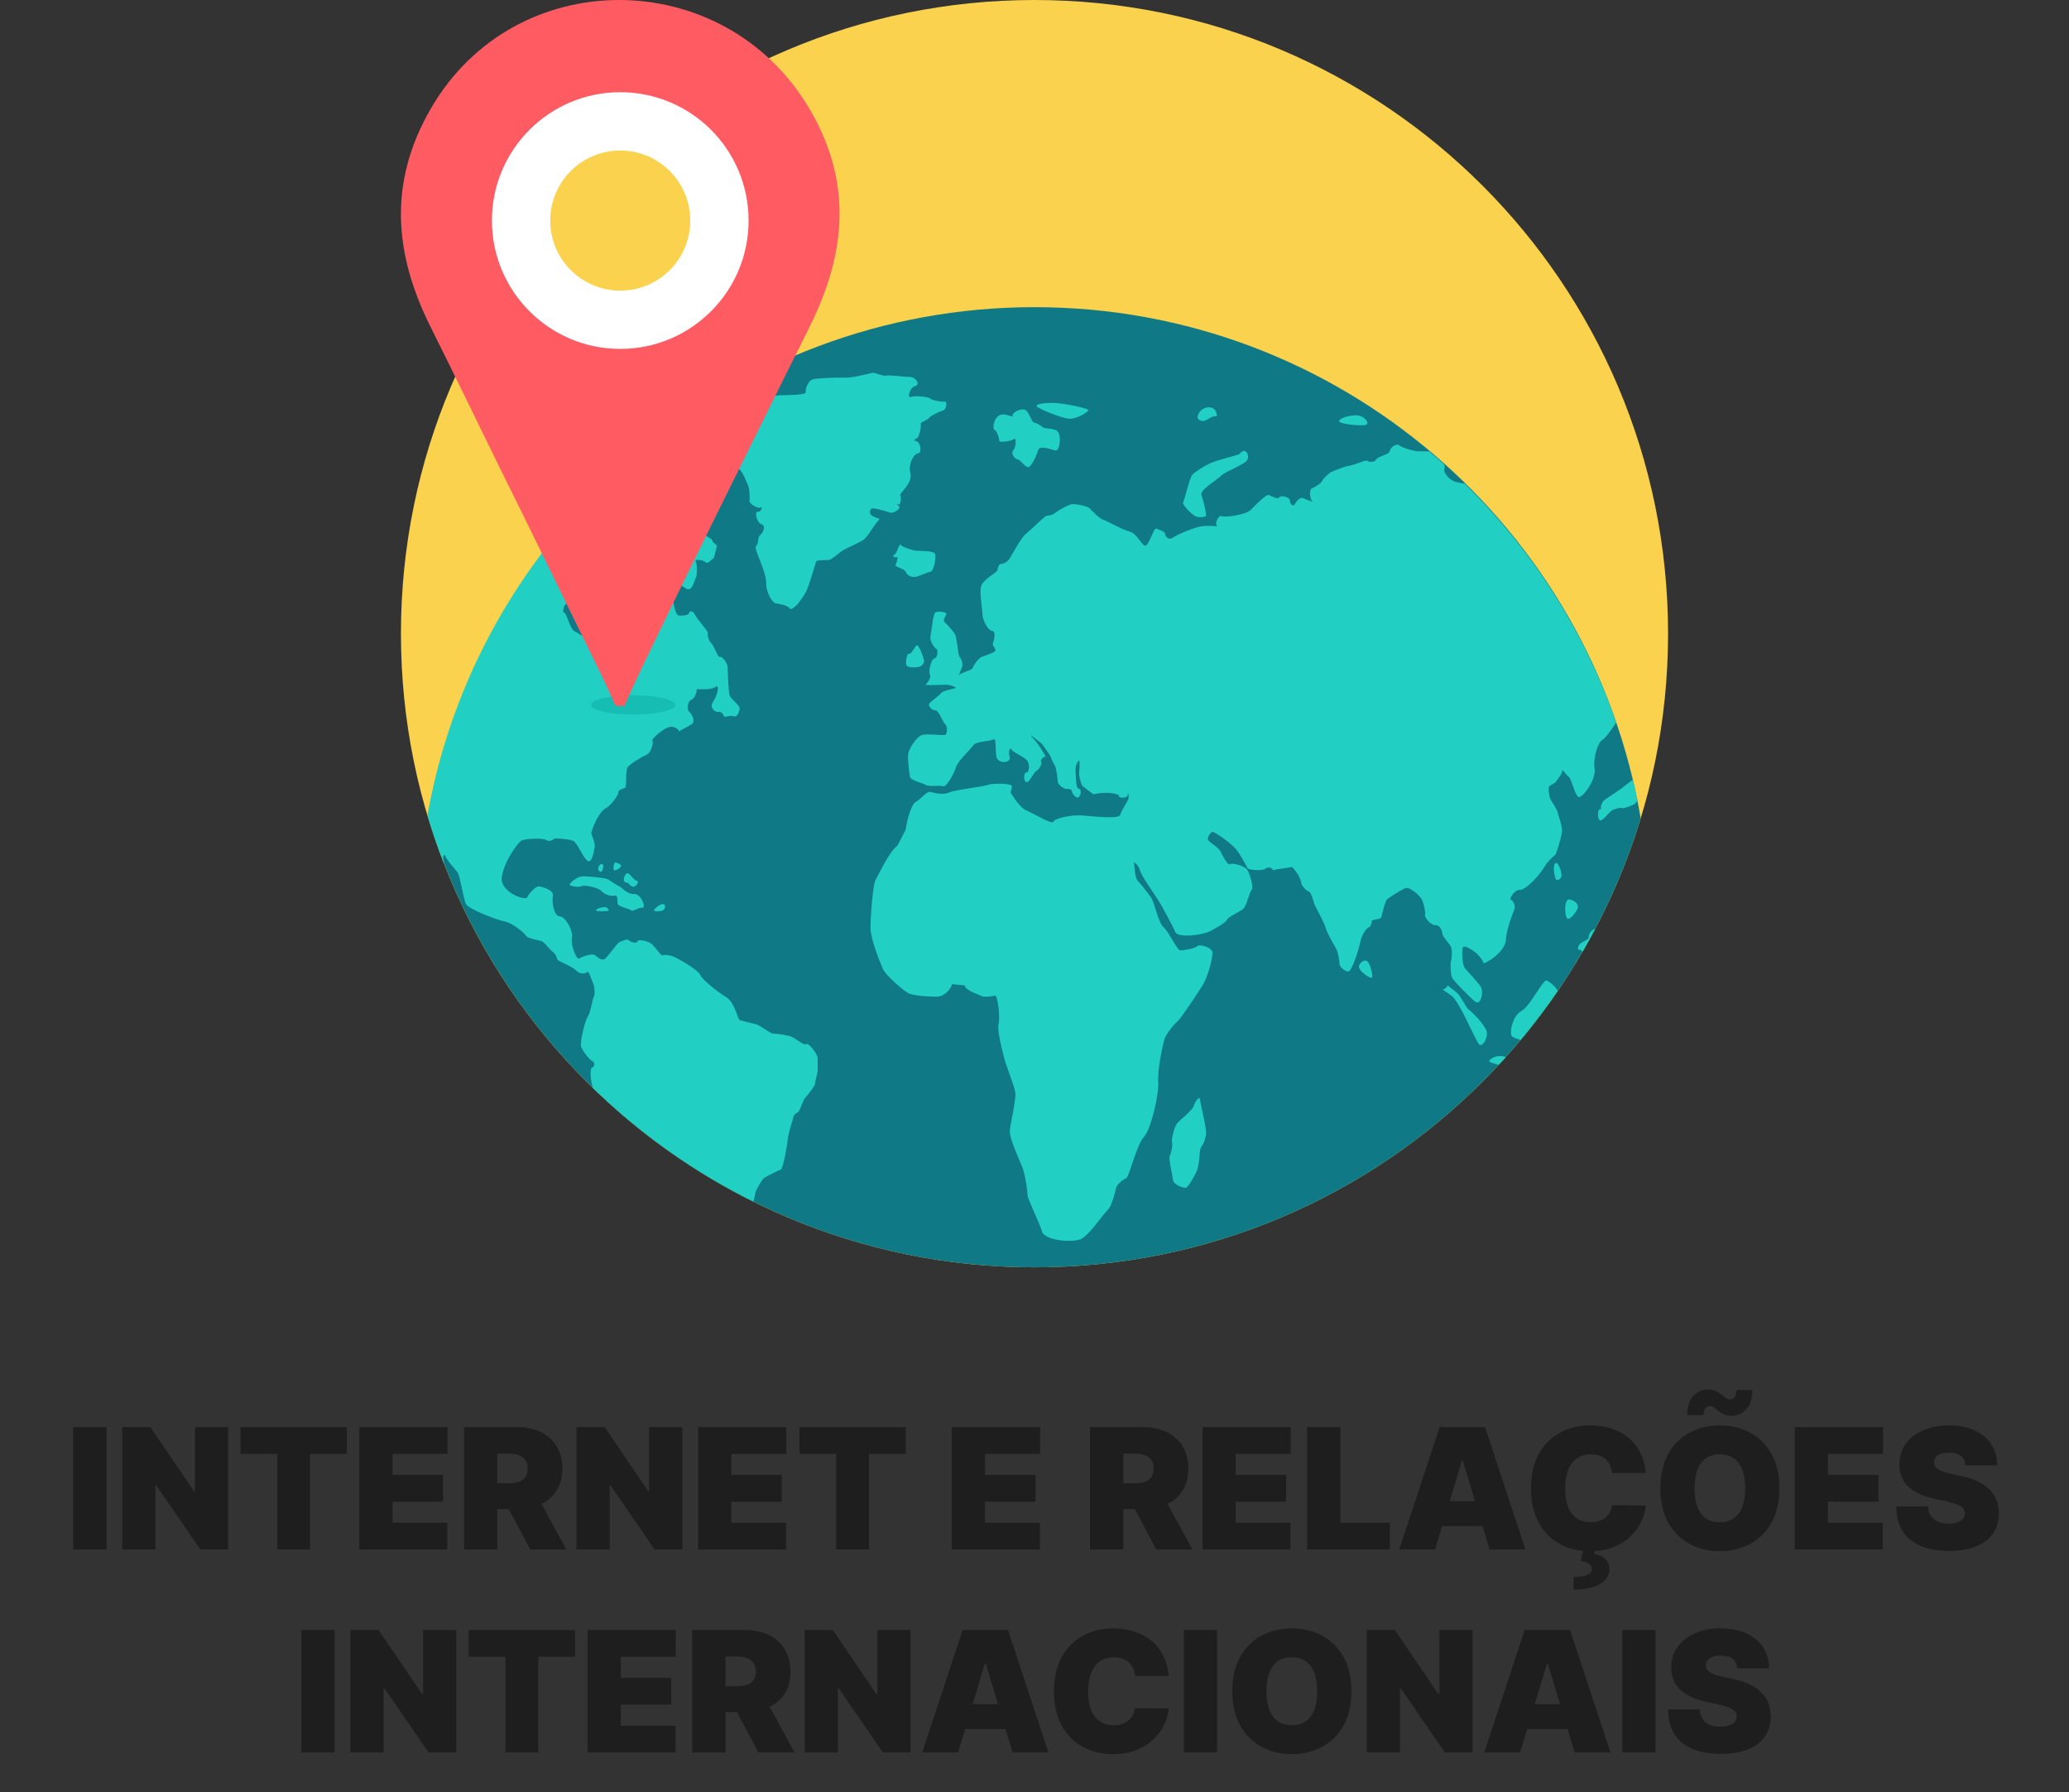
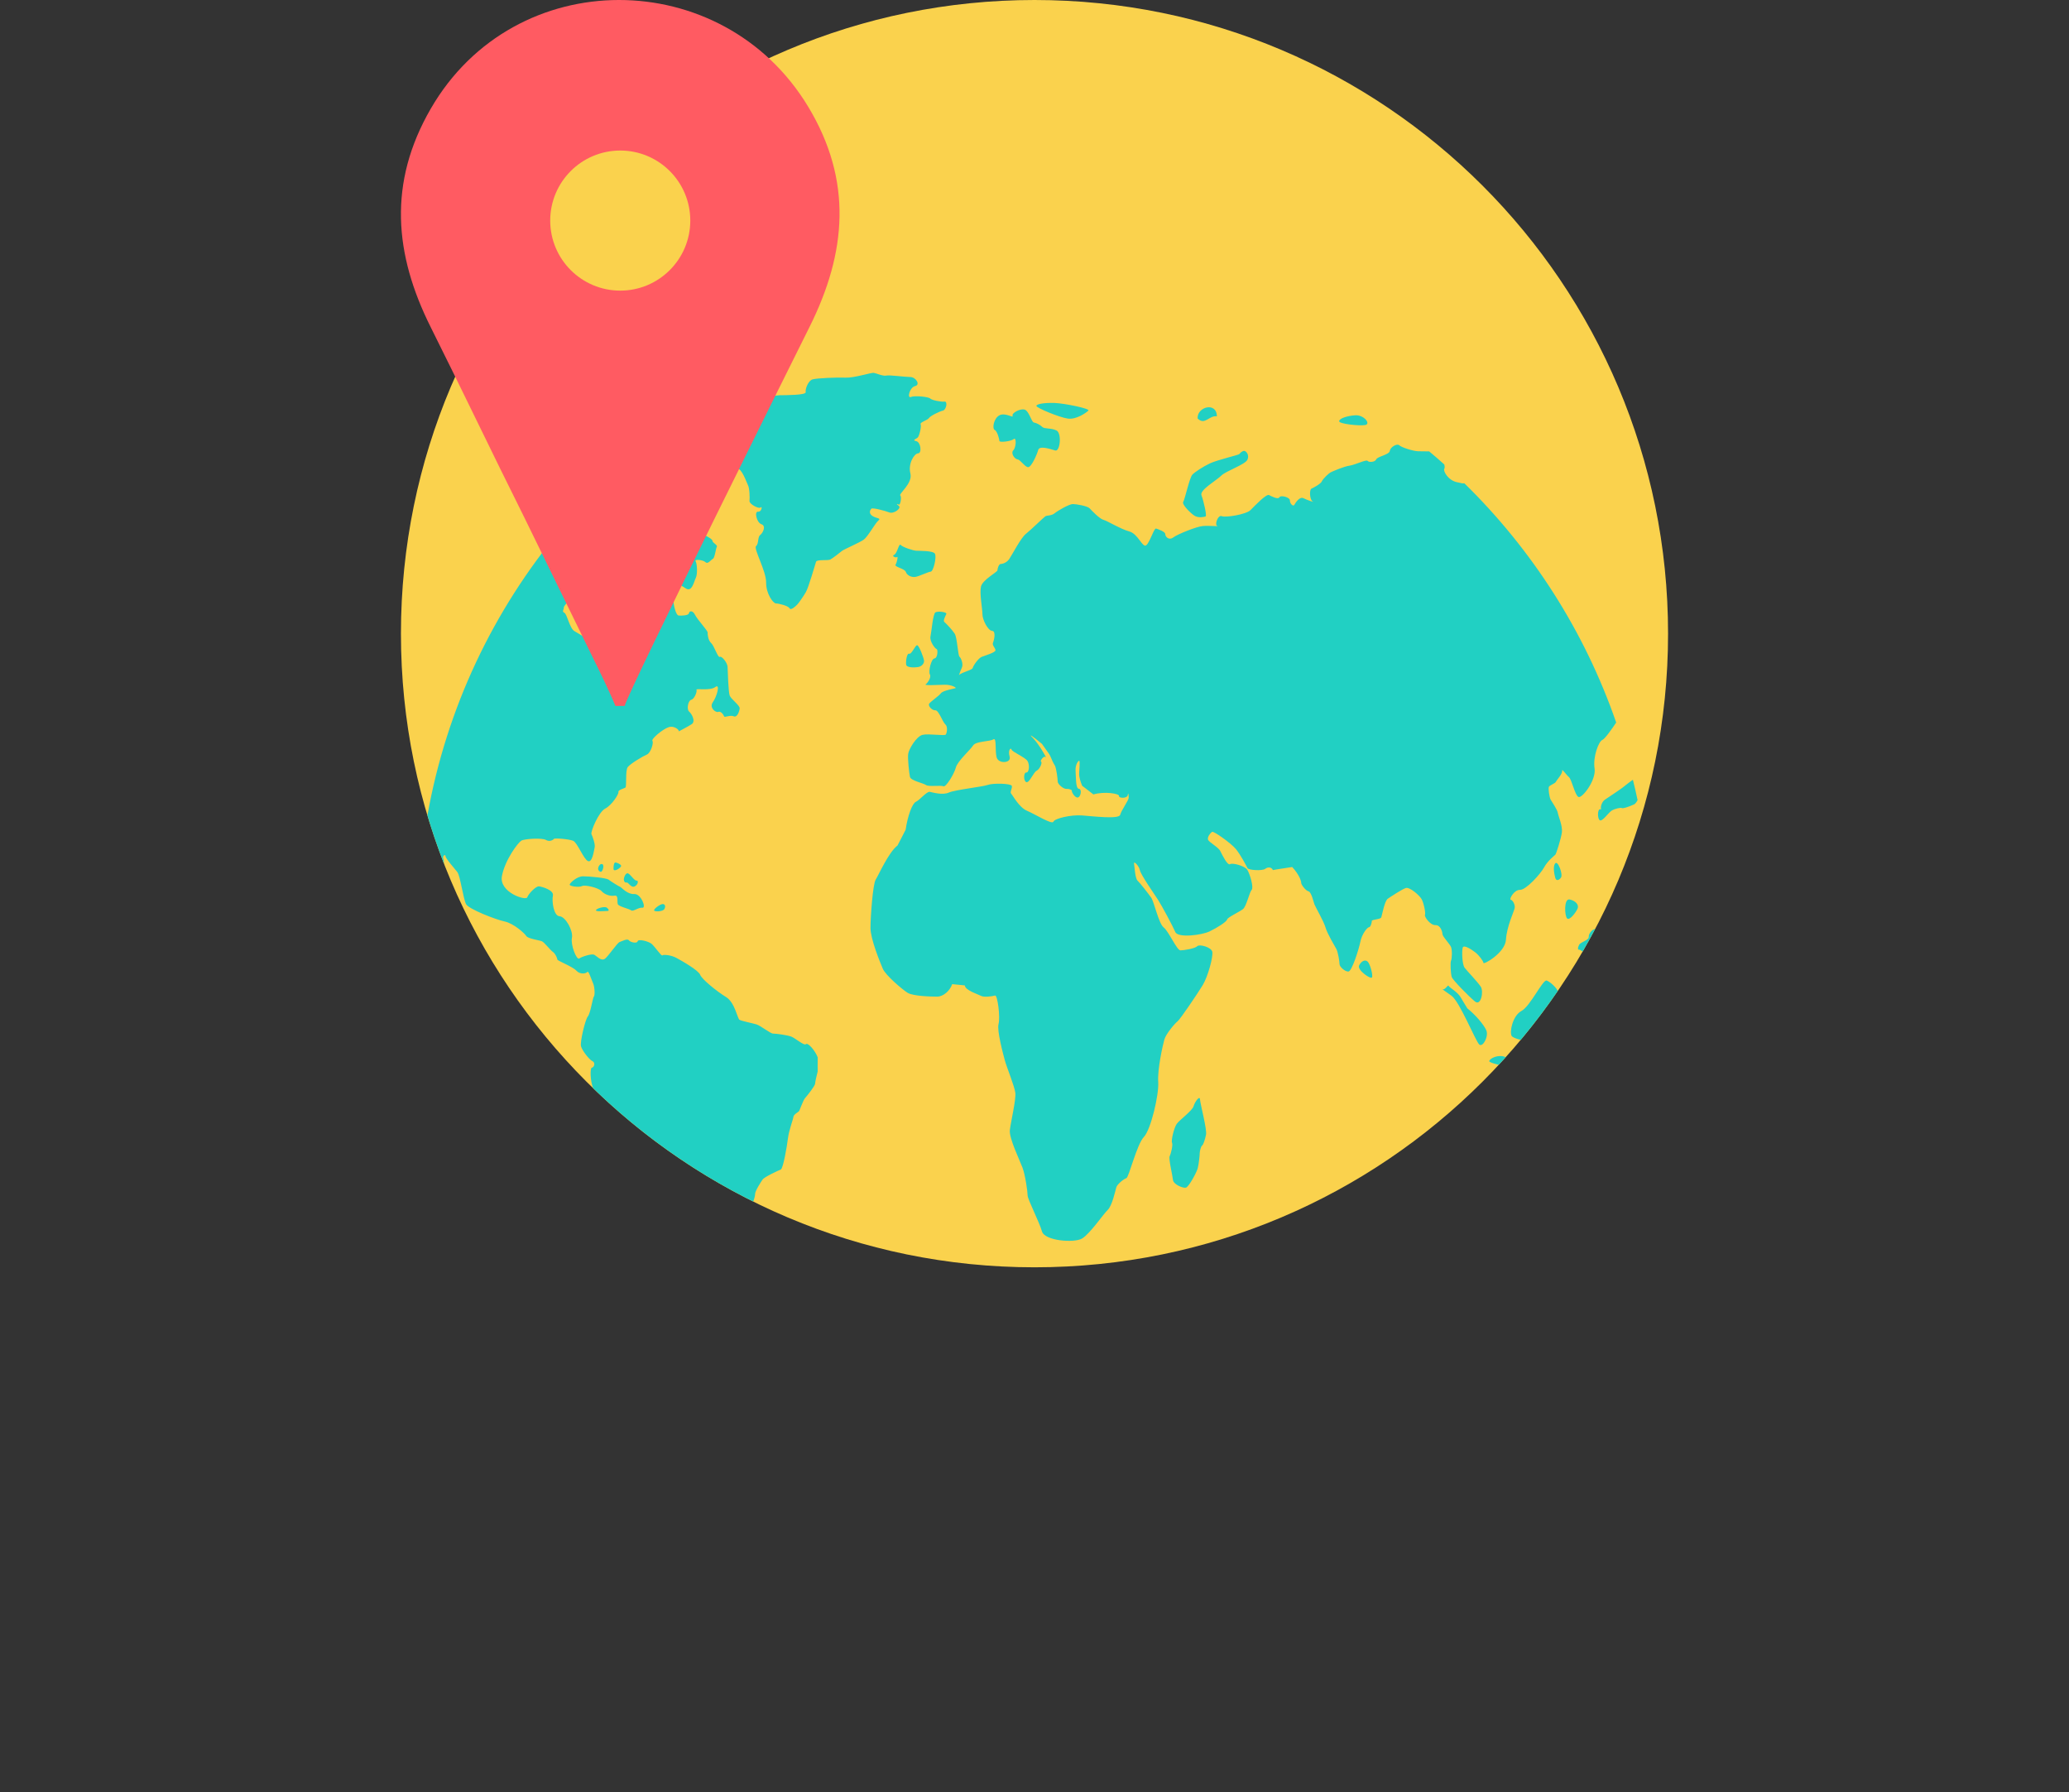
<svg xmlns="http://www.w3.org/2000/svg" width="836" height="724" viewBox="0 0 836 724" fill="none">
  <rect x="0" y="0" width="836" height="724" fill="#333333" stroke="none" />
  <g clip-path="url(#clip0_37_4)">
    <path d="M418 511.996C559.384 511.996 673.998 397.382 673.998 255.998C673.998 114.614 559.384 0 418 0C276.616 0 162.002 114.614 162.002 255.998C162.002 397.382 276.616 511.996 418 511.996Z" fill="#FAD24D" />
-     <path d="M173.073 330.632C193.008 213.376 295.077 124.096 418.005 124.096C540.937 124.096 643.002 213.376 662.941 330.627C630.998 435.606 533.431 512 418.009 512C302.587 512 205.025 435.611 173.078 330.632H173.073Z" fill="#0F7986" />
    <path d="M644.516 375.346C642.895 378.413 641.218 381.447 639.482 384.44C638.881 383.974 638.373 383.66 638.152 383.696C637.459 383.83 637.422 382.943 638.05 381.738C638.678 380.514 642.022 379.923 641.948 378.458C641.869 377.147 643.458 375.363 644.521 375.349L644.516 375.346ZM629.395 400.412C624.73 407.225 619.747 413.802 614.467 420.12C612.725 419.658 611.201 419.146 610.804 418.513C609.867 416.97 611.155 410.356 614.781 408.417C618.37 406.487 623.395 395.6 624.951 396.145C626.369 396.639 629.066 399.147 629.399 400.418L629.395 400.412ZM608.416 427.099C607.483 428.138 606.536 429.168 605.585 430.189C603.299 429.635 601.632 429.099 601.747 428.669C601.997 427.588 605.299 425.92 608.13 426.983L608.421 427.099H608.416ZM304.369 485.439C280.435 473.555 258.621 458.05 239.651 439.621C238.473 436.688 238.363 431.441 239.138 431.349C240.117 431.215 240.644 429.28 239.405 428.73C238.139 428.176 235.248 424.49 234.763 422.693C234.292 420.914 236.482 411.866 237.53 410.62C238.597 409.382 239.474 403.143 239.959 402.621C240.453 402.081 240.291 398.695 239.664 397.314C239.022 395.947 237.808 391.952 237.332 392.654C236.866 393.347 234.381 393.804 232.884 392.151C231.383 390.493 225.198 388.156 225.198 387.653C225.198 387.145 224.404 385.261 223.415 384.591C222.408 383.939 220.016 380.767 218.991 380.29C217.984 379.842 213.296 379.265 212.626 378.128C211.924 376.987 207.471 373.043 203.952 372.294C200.414 371.559 189.458 367.329 188.327 365.292C187.191 363.26 185.967 353.755 184.771 352.294C183.593 350.811 179.981 346.756 180.009 345.87C180.046 344.988 178.633 345.708 179.118 346.905C179.285 347.302 179.373 348.065 179.385 348.9C176.905 342.535 174.678 336.037 172.706 329.432C180.415 286.034 199.389 246.484 226.523 213.949C227.757 214.111 228.814 214.471 228.864 214.947C228.989 216.023 231.067 215.645 231.861 213.164C232.332 211.7 231.842 209.783 231.427 208.301C232.499 207.072 233.584 205.839 234.697 204.638C236.595 205.391 239.399 206.504 240.184 207.756C241.283 209.484 244.461 213.751 243.625 214.665C242.762 215.593 245.029 217.736 245.957 216.697C246.894 215.644 247.938 211.972 247.093 211.852C246.248 211.736 244.211 207.811 244.146 203.728C244.109 199.673 249.486 193.885 250.542 194.449C251.581 195.026 253.946 197.876 256.251 196.565C258.547 195.254 261.05 199.558 262.417 199.165C263.761 198.763 269.286 199.373 270.112 199.84C270.934 200.33 272.416 203.651 273.84 203.651C275.276 203.651 279.591 204.616 280.227 205.813C280.892 207.005 282.001 210.612 281.35 211.111C280.694 211.601 280.995 214.431 282.343 215.074C283.673 215.721 287.793 217.489 287.858 218.45C287.923 219.378 290.038 220.141 289.641 220.916C289.202 221.669 288.824 225.424 288.047 225.774C287.262 226.125 286.07 228.088 285.059 227.118C284.048 226.148 280.431 225.839 281.055 226.712C281.669 227.58 281.918 231.978 281.148 233.456C280.39 234.976 279.573 239.502 276.996 237.655C274.405 235.799 265.255 231.739 263.246 231.835C261.246 231.923 262.895 227.826 268.626 225.448C268.626 225.448 268.626 225.448 269.508 218.616C269.974 214.584 269.974 214.584 269.974 214.584C267.812 213.213 264.801 211.434 263.341 210.654C261.849 209.869 258.103 211.578 256.88 210.986C255.674 210.372 252.003 210.51 252.936 210.898C253.836 211.29 255.347 214.269 255.079 215.854C254.816 217.429 253.098 222.921 251.139 223.595C249.172 224.279 241.901 226.555 242.184 227.096C242.456 227.673 241.186 230.731 239.547 231.895C237.916 233.045 233.796 238.389 232.669 239.766C231.533 241.114 227.783 244.551 227.811 245.438C227.862 246.338 226.92 247.036 228.042 247.567C229.132 248.075 230.213 253.977 232.13 254.993C234.042 256.051 238.809 259.307 239.547 258.809C240.31 258.324 242.032 260.043 242.517 259.266C242.993 258.472 245.505 261.589 245.935 263.889C246.351 266.189 248.923 268.826 249.283 266.295C249.643 263.764 252.373 259.894 251.647 260.115C250.931 260.337 250.326 257.884 251.343 257.953C252.387 258.041 255.213 255.104 255.8 251.759C256.387 248.425 256.086 236.042 256.724 235.677C257.311 235.326 260.382 236.213 260.955 237.169C261.514 238.125 264.987 237.478 265.864 238.86C266.746 240.259 272.067 240.551 272.067 242.273C272.067 244.001 273.032 248.564 274.22 248.674C275.412 248.785 278.271 248.66 278.377 247.741C278.474 246.827 279.869 246.425 280.852 248.425C281.85 250.425 285.983 254.748 285.928 255.556C285.891 256.35 286.141 258.739 287.369 259.815C288.566 260.896 290.094 265.856 290.833 265.385C291.586 264.882 293.895 267.681 293.983 269.408C294.052 271.145 294.297 279.588 294.846 281.033C295.405 282.483 298.971 284.982 298.878 286.197C298.748 287.394 297.904 290.021 296.44 289.384C294.999 288.751 292.786 290.022 292.579 289.403C292.361 288.775 291.268 287.163 290.242 287.602C289.207 288.018 286.445 285.916 288.029 283.69C289.646 281.463 291.17 275.94 289.017 277.566C286.827 279.197 281.064 277.986 281.415 278.665C281.766 279.326 280.621 282.393 279.309 282.711C278.012 283.039 277.365 286.595 278.436 287.469C279.531 288.383 281.185 291.446 279.498 292.559C278.057 293.501 274.671 295.261 274.186 295.533C274.791 295.196 272.666 293.03 270.209 293.777C267.752 294.552 263.027 298.586 263.618 299.319C264.186 300.035 262.98 304.164 261.378 304.843C259.771 305.518 254.718 308.515 253.632 309.928C252.583 311.35 253.323 317.895 252.667 318.214C252.029 318.56 249.642 319.184 249.886 319.974C250.094 320.773 247.239 325.272 244.565 326.657C241.853 328.028 238.542 336.12 238.986 337.008C239.415 337.899 240.58 341.068 240.283 342.32C239.997 343.563 239.35 348.703 237.553 347.867C235.766 347.05 233.29 340.385 231.581 339.683C229.844 338.981 224.067 338.505 223.812 338.912C223.545 339.314 222.13 340.237 220.56 339.328C218.994 338.441 211.914 338.848 210.616 339.642C209.319 340.45 204.09 347.286 202.819 353.886C201.512 360.5 212.523 364.019 213.045 362.528C213.558 361.041 216.578 357.918 217.817 358.09C219.032 358.238 223.886 359.619 223.406 361.827C222.921 364.03 223.687 370.035 226.09 370.169C228.528 370.317 231.66 376.017 231.097 378.885C230.51 381.753 232.972 387.97 234.039 387.231C235.111 386.468 239.009 385.254 240.034 385.693C241.059 386.15 242.906 388.524 244.486 387.296C246.019 386.044 249.418 380.881 250.393 380.571C251.381 380.239 253.488 379.056 254.111 379.892C254.758 380.746 257.455 381.273 257.644 380.27C257.834 379.272 261.903 380.205 263.27 381.3C264.604 382.427 267.223 386.376 267.644 385.984C268.032 385.555 271.219 385.836 273.307 386.995C275.436 388.15 282.226 391.997 282.909 393.817C283.602 395.659 289.809 400.644 293.348 402.795C296.895 404.924 297.976 411.464 298.775 411.982C299.587 412.495 303.981 413.344 305.698 413.871C307.426 414.425 311.277 417.575 312.386 417.575C313.509 417.575 317.901 418.129 319.675 418.772C321.426 419.442 324.89 422.574 325.661 421.834C326.419 421.085 329.416 424.471 330.405 427.178C330.405 427.178 330.405 427.178 330.377 430.679C330.396 432.869 330.396 432.869 330.396 432.869C329.879 434.749 329.412 436.98 329.343 437.857C329.269 438.744 326.179 442.652 325.325 443.594C324.466 444.536 323.131 448.651 322.789 448.988C322.466 449.329 320.673 450.226 320.567 451.297C320.447 452.346 318.766 456.664 318.377 459.883C317.989 463.107 316.47 472.086 315.472 472.501C314.465 472.903 308.877 475.466 308.137 476.533C307.388 477.605 305.107 481.166 305.107 482.353C305.107 482.94 304.821 484.191 304.354 485.457L304.369 485.439ZM274.176 295.534L274.199 295.52C274.116 295.558 274.103 295.567 274.176 295.534ZM298.646 156.247C298.198 156.187 287.801 161.627 278.273 167.023C267.4 174.404 257.193 182.652 247.637 191.623C250.607 191.401 255.221 190.857 257.161 190.524C260.145 190.03 265.096 189.203 265.447 188.367C265.683 187.678 265.719 185.628 265.161 184.922C265.637 184.954 266.182 184.968 266.602 184.968C267.729 184.968 269.613 178.774 270.805 177.324C272.002 175.869 278.814 173.74 280.435 172.761C282.066 171.768 285.613 168.36 286.97 167.957C288.346 167.546 290.327 164.368 290.028 163.721C289.733 163.093 294.638 160.104 296.517 159.32C298.364 158.526 298.707 156.41 298.642 156.253L298.646 156.247ZM437.205 500.375C440.392 498.5 445.81 490.491 447.584 488.815C449.367 487.12 450.66 481.065 451.039 479.744C451.39 478.414 454.106 476.271 455.117 475.989C456.115 475.703 459.362 462.276 462.184 459.348C465.01 456.411 468.341 442.227 467.99 437.109C467.63 432.024 469.814 422.292 470.475 419.955C471.159 417.623 474.706 413.466 475.819 412.611C476.909 411.738 483.749 401.619 485.971 397.998C488.156 394.363 490.258 386.391 489.841 384.52C489.425 382.65 484.654 381.356 483.763 382.27C482.876 383.198 478.396 383.952 476.959 383.952C475.527 383.952 472.234 376.271 470.197 374.687C468.165 373.117 466.327 364.313 465.149 362.651C463.971 360.989 460.692 356.767 459.658 355.806C458.633 354.845 458.452 350.171 458.217 348.888C458 347.622 460.208 349.733 460.586 351.581C460.974 353.447 466.239 360.948 467.87 363.465C469.505 366.001 473.805 374.028 474.899 376.55C475.998 379.049 485.573 377.784 488.672 376.328C491.781 374.85 495.646 372.375 495.803 371.506C495.933 370.638 500.897 368.36 502.26 367.266C503.636 366.167 504.856 360.407 505.752 359.492C506.652 358.545 505.031 353.063 504.001 351.432C502.976 349.797 498.001 348.49 497.013 349.132C496.002 349.774 493.867 345.451 493.097 343.871C492.339 342.268 488.538 340.324 488.114 339.243C487.726 338.134 489.163 336.431 489.758 336.056C490.354 335.673 497.356 340.587 499.379 343.025C501.37 345.473 503.675 349.957 504.076 350.752C504.431 351.523 509.969 351.93 511.198 351.024C512.422 350.11 513.849 350.354 514.33 351.523C514.33 351.523 514.33 351.523 516.062 351.214C522.126 350.277 522.126 350.277 522.126 350.277C524.998 353.381 525.826 356.074 525.761 356.701C525.701 357.292 527.517 359.823 528.694 360.091C529.872 360.358 530.731 364.331 531.091 365.315C531.432 366.299 534.897 372.233 535.599 374.738C536.311 377.227 539.262 382.105 539.973 383.417C540.657 384.724 541.253 388.502 541.253 389.537C541.253 390.572 543.466 392.608 544.851 392.507C546.218 392.424 549.008 383.727 549.66 380.494C550.288 377.265 552.523 374.601 553.152 374.601C553.799 374.601 554.298 372.782 554.298 372.088C554.298 371.413 557.813 371.483 558.131 370.601C558.426 369.719 559.47 363.978 560.722 363.105C561.983 362.232 566.426 359.317 568.001 358.768C569.544 358.237 573.529 361.673 574.43 363.276C575.312 364.874 576.121 368.966 575.774 369.632C575.446 370.302 577.871 373.826 580.014 373.761C582.12 373.701 582.795 376.459 582.849 377.447C582.946 378.445 585.731 381.286 586.294 382.565C586.834 383.84 586.682 387.304 586.312 388.093C585.924 388.873 586.178 393.423 586.584 394.702C586.99 395.963 593.53 402.591 595.97 404.6C598.427 406.604 599.573 400.512 598.311 398.614C597.068 396.716 592.81 392.295 591.803 390.989C590.796 389.659 590.63 384.361 591.009 382.897C591.369 381.405 594.737 383.71 596.131 384.777C597.526 385.853 599.355 388.236 599.406 389.036C599.452 389.821 608.21 384.925 608.505 379.596C608.828 374.279 611.729 368.285 612.015 366.89C612.306 365.482 611.152 363.556 610.417 363.505C609.668 363.431 611.714 359.445 614.168 359.505C616.625 359.584 622.533 352.997 623.928 350.392C625.323 347.778 628.141 345.63 628.454 345.298C628.795 344.994 630.758 338.814 631.101 336.255C631.433 333.701 629.656 329.71 629.447 328.389C629.239 327.073 627.12 324.034 626.565 323.077C626.034 322.126 625.512 318.546 625.853 317.876C626.162 317.225 628.384 316.505 628.615 315.918C628.865 315.308 631.387 312.612 631.202 311.424C631.012 310.223 632.777 312.962 633.937 313.941C635.092 314.929 636.343 321.271 637.793 321.973C639.206 322.671 645.026 315.248 644.301 310.459C643.589 305.66 645.992 299.531 647.386 298.977C648.448 298.566 651.183 294.69 653.039 291.906C640.259 255.011 619.064 222.038 591.72 195.282C591.397 195.301 591.078 195.314 590.773 195.254C588.644 194.792 588.644 194.792 588.644 194.792C585.069 194.026 582.991 190.21 583.6 189.328C583.813 189.047 583.757 188.409 583.577 187.651C581.6 185.855 579.559 184.09 577.48 182.367C575.803 182.311 574.016 182.367 572.982 182.311C570.839 182.237 566.201 180.713 565.375 179.882C564.53 179.06 561.731 180.612 561.578 182.16C561.388 183.707 556.511 184.424 556.068 185.601C555.574 186.765 553.071 186.858 552.586 186.192C552.106 185.536 547.575 187.786 545.33 188.122C543.085 188.431 538.896 190.261 537.899 190.709C536.892 191.148 534.509 193.485 534.12 194.437C533.742 195.411 530.85 197.024 529.926 197.402C528.989 197.767 529.173 201.965 530.383 202.561C531.566 203.143 528.152 202.053 526.655 201.273C525.126 200.524 523.468 203.074 523.001 203.952C522.516 204.825 521.145 203.421 521.2 202.178C521.246 200.904 517.472 199.896 516.978 200.904C516.465 201.906 513.856 200.576 512.775 200.008C511.685 199.426 507.011 204.322 505.274 206.082C503.537 207.828 495.229 209.186 493.672 208.53C492.115 207.878 490.587 212.202 491.912 212.507C493.219 212.762 488.536 212.285 485.963 212.521C483.376 212.779 475.871 215.782 474.088 217.117C472.273 218.456 470.841 216.822 470.841 215.796C470.841 214.771 467.982 213.824 467.127 213.532C466.296 213.246 464.614 219.153 463.137 220.28C461.645 221.435 459.853 215.67 456.356 214.728C452.851 213.786 447.382 210.395 445.816 209.998C444.278 209.583 441.146 206.307 440.269 205.365C439.387 204.418 434.911 203.642 433.475 203.642C432.034 203.642 427.392 206.307 426.163 207.347C424.879 208.4 423.031 208.187 422.412 208.567C421.797 208.936 416.542 214.082 414.518 215.684C412.481 217.291 408.92 224.21 407.784 225.868C406.601 227.513 404.944 227.822 404.265 227.868C403.581 227.9 403.022 229.743 403.022 230.418C403.022 231.107 396.999 234.238 396.371 236.972C395.738 239.702 396.962 245.946 396.962 248.172C396.962 250.394 399.202 254.795 400.869 254.869C402.532 254.948 401.668 258.643 401.22 259.678C400.781 260.722 402.273 261.849 402.227 262.731C402.19 263.618 398.005 264.851 396.717 265.355C395.41 265.831 393.327 268.749 393.045 269.83C392.818 270.786 388.805 271.461 387.475 272.735C387.798 271.816 388.25 270.545 388.611 269.83C389.382 268.375 388.316 265.83 387.692 265.308C387.054 264.772 386.764 257.534 385.748 255.992C384.732 254.426 382.201 251.793 381.577 251.285C380.949 250.786 382.011 248.874 382.371 248.061C382.74 247.262 378.995 246.795 377.97 247.4C376.949 247.982 376.4 255.155 375.97 257.113C375.55 259.071 377.822 262.087 378.445 262.221C379.041 262.369 378.884 265.902 377.572 266.009C376.256 266.143 375.055 271.293 375.73 272.47C376.409 273.643 374.793 275.957 374.016 276.488C373.25 277.01 379.041 276.715 381.706 276.641C384.353 276.576 386.436 277.759 386.154 277.971C385.873 278.193 381.078 278.913 380.215 280.045C379.361 281.181 376.109 283.371 375.476 284.253C374.848 285.116 376.548 287.061 377.933 286.969C379.304 286.89 380.875 291.741 381.956 292.632C383.028 293.546 382.631 296.05 382.174 296.747C381.671 297.422 375.2 296.281 372.747 296.89C370.272 297.495 367.158 302.71 366.95 304.668C366.719 306.645 367.347 312.289 367.68 313.855C367.98 315.407 373.144 316.395 374.178 317.162C375.25 317.911 380.173 317.18 381.217 317.656C382.21 318.146 385.55 312.654 386.214 310.109C386.852 307.55 392.126 302.885 393.216 301.144C394.306 299.421 399.983 299.62 401.377 298.701C402.772 297.814 401.991 303.011 402.665 305.865C403.33 308.733 408.757 308.378 407.958 305.68C407.159 303.015 408.498 301.838 408.716 302.817C408.957 303.768 414.157 305.907 415.15 307.413C416.124 308.928 415.857 312.134 414.697 312.097C413.537 312.051 413.491 315.612 414.725 315.99C415.94 316.378 417.579 311.986 418.901 311.343C420.208 310.682 421.27 307.953 420.652 307.74C420.065 307.532 421.775 305.084 422.522 305.888C423.261 306.691 419.732 300.567 417.511 298.327C415.294 296.096 416.855 297.089 421.003 300.53C421.003 300.53 421.003 300.53 423.866 304.548C424.425 305.269 425.154 307.462 425.649 308.271C426.324 309.454 426.324 309.454 426.324 309.454C426.883 310.858 427.373 314.701 427.373 315.75C427.373 316.771 429.623 318.817 430.98 318.724C432.347 318.627 433.377 319.376 433.091 319.426C432.81 319.477 433.991 322.133 435.35 322.198C436.698 322.258 437.29 318.762 435.918 318.674C434.56 318.6 434.768 313.538 434.593 311.358C434.44 309.155 435.581 307.349 436.052 307.349C436.518 307.349 435.987 311.871 436.034 312.915C436.052 313.945 436.621 316 437.268 317.469C437.268 317.469 437.268 317.469 438.672 318.536C441.813 320.951 441.813 320.951 441.813 320.951C446.321 319.621 452.371 320.637 452.136 321.566C451.886 322.49 455.466 322.707 455.683 321.211C455.891 319.738 456.061 321.253 456.061 322.292C456.061 323.299 453.101 327.322 452.616 329.197C452.117 331.039 441.715 329.784 437.24 329.442C432.76 329.11 426.16 330.629 425.647 331.964C425.157 333.303 418.16 328.893 414.969 327.553C411.754 326.195 409.237 321.308 408.586 320.675C407.925 320.033 409.136 318.453 408.831 317.497C408.522 316.513 401.206 316.314 399.09 317.114C396.956 317.889 385.987 319.054 383.387 320.195C380.81 321.355 376.889 320.126 375.674 319.909C374.464 319.696 371.559 323.276 370.095 323.923C368.599 324.57 366.738 329.641 365.929 335.221C365.929 335.221 365.929 335.221 363.938 339.1C362.65 341.58 362.65 341.58 362.65 341.58C359.024 344.338 355.02 353.529 353.833 355.372C352.669 357.214 351.727 370.452 351.727 374.905C351.727 379.358 355.606 388.78 356.71 391.38C357.814 393.985 364.53 399.736 366.769 401.121C369.019 402.465 376.311 402.645 378.7 402.645C381.083 402.636 383.818 400.363 384.737 397.597C384.737 397.597 384.737 397.597 388.247 397.948C389.85 398.115 389.85 398.115 389.85 398.115C389.938 400.073 395.106 401.639 396.376 402.332C397.637 403.021 401.055 402.508 402.057 402.202C403.082 401.916 404.214 411.052 403.475 413.698C402.754 416.335 405.276 425.605 406.015 428.399C406.764 431.193 409.936 438.815 410.265 441.558C410.56 444.302 408.395 453.405 408.034 456.588C407.683 459.794 412.011 468.707 413.17 471.779C414.288 474.841 415.216 481.446 415.216 482.966C415.216 484.499 419.96 493.732 421.031 497.519C422.129 501.317 434.017 502.246 437.205 500.375ZM630.724 354.552C631.624 353.323 629.481 347.49 628.401 348.811C627.329 350.127 628.115 353.518 628.443 354.718C628.784 355.882 629.828 355.808 630.721 354.551H630.724V354.552ZM637.44 367.06C638.082 365.564 636.641 363.905 634.234 363.393C631.814 362.899 632.174 370.141 633.236 371.069C634.28 371.969 636.779 368.584 637.439 367.065V367.06H637.44ZM648.419 323.122C647.213 323.967 646.586 326.092 646.96 326.96C646.784 326.946 646.632 326.941 646.461 326.941C645.505 326.941 645.389 330.733 646.415 331.389C647.394 332.031 649.842 328.424 651.108 327.565C652.374 326.702 654.923 326.175 655.307 326.456C655.704 326.728 657.931 326.054 660.286 324.969C660.706 324.77 661.186 324.152 661.685 323.264C661.126 320.492 660.456 317.759 659.787 315.019C658.595 315.906 657.237 316.857 656.609 317.411C655.338 318.571 649.976 322.039 648.411 323.115L648.419 323.122ZM582.616 399.544C582.616 399.544 582.644 399.544 582.653 399.558C582.149 399.188 582.081 399.151 582.616 399.544ZM600.555 416.245C599.511 413.881 596.061 409.903 592.892 407.386C592.892 407.386 592.892 407.386 591.686 405.409C590.375 403.229 590.375 403.229 590.375 403.229C589.192 400.837 585.622 398.998 585.313 398.287C585.009 397.589 583.868 400.361 582.657 399.558C583.295 400.001 584.62 400.948 586.499 402.283C589.847 404.684 596.3 420.892 597.76 422.028C599.215 423.169 601.593 418.615 600.558 416.25L600.555 416.245ZM549.158 390.057C548.267 391.89 553.93 395.784 554.364 394.889C554.826 394.002 553.643 389.513 552.627 388.511C551.633 387.535 550.063 388.232 549.158 390.057ZM473.942 476.667C474.173 478.597 478.08 480.122 479.198 479.808C480.367 479.49 483.517 473.665 483.951 471.988C484.399 470.302 484.764 466.699 484.764 465.836C484.764 465 485.281 463.055 485.72 462.806C486.136 462.593 486.866 460.593 487.304 458.423C487.743 456.201 484.963 445.984 484.879 444.197C484.81 442.392 482.782 445.125 482.269 446.941C481.719 448.751 476.643 452.456 475.502 454.003C474.384 455.541 473.133 460.765 473.576 461.675C473.992 462.571 473.133 466.132 472.611 467.12C472.126 468.118 473.752 474.727 473.945 476.667H473.942V476.667ZM381.632 162.251C380.196 162.427 376.487 161.674 375.844 160.994C375.216 160.319 369.636 159.715 368.043 160.384C366.431 161.054 367.535 156.472 369.771 155.978C371.998 155.47 370.103 152.311 367.73 152.311C365.342 152.288 359.481 151.429 358.1 151.738C356.719 152.038 354.022 150.773 353.043 150.629C352.059 150.486 345.007 152.735 341.681 152.569C338.333 152.426 330.144 152.759 328.379 153.258C326.578 153.72 325.294 157.198 325.553 158.417C325.816 159.669 317.632 159.637 315.06 159.674C312.478 159.716 298.751 162.634 295.176 164.606C291.592 166.569 288.793 171.608 289.975 171.71C291.162 171.807 287.98 174.661 286.054 175.336C284.133 175.988 279.537 176.287 278.447 177.368C277.375 178.444 279.607 179.187 280.031 179.922C280.451 180.629 281.731 179.289 282.964 179.982C284.156 180.666 288.16 180.989 289.213 181.395C290.289 181.815 285.828 182.661 283.735 182.817C281.638 182.956 282.109 187.076 283.818 187.644C285.527 188.226 289.929 188.827 290.372 188.12C290.829 187.404 295.601 188.891 297.762 189.15C299.896 189.377 301.559 194.776 302.2 195.949C302.87 197.113 303.003 201.219 302.838 202.41C302.695 203.593 306.64 205.758 307.364 205.001C308.057 204.248 307.854 206.857 306.278 206.724C304.703 206.585 305.724 211.148 307.696 211.809C309.626 212.461 308.301 215.268 307.183 216.128C306.042 216.964 306.661 219.652 305.501 220.617C304.365 221.573 309.598 230.644 309.561 235.328C309.533 239.988 312.443 243.798 313.551 243.798C314.669 243.798 318.502 244.735 319.015 245.738C319.518 246.731 321.366 245.04 322.11 244.274C322.822 243.516 324.397 241.263 325.574 239.291C326.752 237.305 329.376 227.947 329.736 226.945C330.087 225.934 334.48 226.571 335.487 226.054C336.485 225.541 339.366 223.268 340.18 222.595C340.992 221.92 347.265 219.265 348.997 218.027C350.692 216.807 353.546 211.487 354.876 210.355C356.215 209.205 354.192 209.547 352.512 208.452C350.863 207.362 351.593 206.027 352.078 205.515C352.549 204.993 357.606 206.351 359.353 207.025C361.095 207.718 364.415 205.316 363.159 204.374C361.862 203.455 362.545 203.483 363.159 203.871C363.764 204.249 364.42 200.804 363.76 200.153C363.085 199.483 368.873 195.267 367.848 191.275C366.841 187.285 369.428 183.197 370.98 183.146C372.546 183.104 372.079 178.643 370.217 178.227C368.365 177.816 370.115 177.405 370.804 176.768C371.493 176.14 372.379 172.158 371.982 171.397C371.562 170.622 374.827 169.762 375.39 168.857C375.977 167.961 379.695 166.173 381.025 165.878C382.332 165.574 383.043 162.081 381.621 162.238L381.632 162.251ZM414.06 165.503C412.295 164.898 408.693 166.87 409.146 167.974C409.626 169.106 406.227 166.552 403.853 167.77C401.479 169.008 400.837 173.155 401.918 173.7C403.008 174.231 403.807 177.533 403.825 178.166C403.867 178.822 408.439 178.351 409.608 177.395C410.754 176.425 410.601 180.743 409.46 181.898C408.305 183.062 409.871 185.399 411.142 185.593C412.413 185.769 414.149 188.771 415.461 188.734C416.758 188.706 418.99 183.677 419.502 181.783C420.015 179.922 424.36 181.395 426.361 182C428.347 182.582 429.086 175.068 426.92 173.931C424.777 172.818 422.074 173.372 421.174 172.513C420.292 171.645 418.763 170.85 417.761 170.694C416.763 170.551 415.826 166.108 414.07 165.502H414.061V165.503H414.06ZM431.454 169.106C434.964 169.596 438.908 166.718 439.763 165.891C440.64 165.088 430.04 162.921 426.004 162.792C421.977 162.672 418.711 163.212 418.776 164.016C418.841 164.796 427.93 168.598 431.454 169.11V169.106ZM367.369 264.109C366.445 263.721 365.933 267.194 366.145 268.515C366.362 269.831 369.595 269.721 370.981 269.489C372.357 269.253 373.424 268.136 373.373 266.986C373.299 265.85 371.345 260.672 370.569 260.672C369.794 260.672 368.31 264.474 367.373 264.108L367.369 264.109ZM377.77 223.704C377.049 222.42 371.534 222.581 370.191 222.498C368.866 222.419 364.737 221.052 363.946 220.175C363.188 219.302 362.57 223.565 361.322 224.124C360.056 224.669 361.946 225.482 362.463 225.034C362.966 224.577 362.426 227.228 361.858 228.138C361.299 229.048 365.53 229.69 366.01 231.057C366.481 232.433 368.223 233.325 369.894 233.066C371.557 232.78 374.877 231.071 376.042 230.955C377.22 230.835 378.499 224.979 377.77 223.708V223.704ZM493.474 192.149C495.377 190.251 503.155 187.688 504.041 185.715C504.914 183.766 503.491 182.159 502.702 182.159C501.917 182.159 500.937 183.143 500.767 183.452C500.568 183.784 491.636 185.881 488.901 187.203C486.129 188.519 482.962 190.565 481.811 191.738C480.651 192.898 478.763 201.765 478.093 202.763C477.437 203.751 481.063 207.363 482.679 208.375C484.291 209.359 486.503 208.841 487.127 208.652C487.742 208.448 486.291 202.265 485.469 200.103C484.607 197.963 491.59 194.065 493.474 192.149ZM483.909 169.064C486.856 171.983 488.477 167.762 491.701 168.177C491.641 162.256 483.618 164.288 483.909 169.064ZM541.089 170.168C540.996 171.258 549.223 172.14 551.633 171.715C554.03 171.299 551.13 167.549 547.61 167.775C544.118 168.011 541.176 169.082 541.089 170.172V170.168V170.168ZM243.24 231.163C242.377 231.971 243.134 236.009 244.787 236.123C246.427 236.234 249.06 230.036 251.078 231.278C253.087 232.521 254.454 233.015 254.122 232.35C253.781 231.698 248.039 229.186 247.328 228.71C246.616 228.285 244.132 230.387 243.24 231.158C243.24 231.158 243.24 231.163 243.24 231.163ZM264.284 367.762C264.284 368.437 267.868 368.344 268.46 367.24C269.028 366.145 268.723 365.245 267.753 365.245C266.805 365.245 264.284 367.065 264.284 367.762ZM248.316 361.859C250.039 361.527 249.235 364.311 249.632 365.3C250.061 366.302 254.167 367.096 254.994 367.775C255.806 368.445 257.931 366.514 259.585 366.722C261.229 366.93 259.045 361.027 256.278 361.194C253.525 361.379 251.341 358.695 250.694 358.363C250.015 358.068 246.847 356.123 245.913 355.393C245.013 354.654 237.978 354.031 235.59 354.031C233.198 354.031 230.57 356.469 230.21 357.264C229.822 358.072 233.998 358.612 235.17 357.976C236.367 357.352 241.932 358.683 243.072 360.022C244.222 361.352 246.587 362.184 248.315 361.855L248.316 361.859ZM240.811 367.762C240.811 368.437 244.432 368.012 245.3 368.034C246.191 368.053 246.15 367.461 245.231 366.727C244.321 365.998 240.811 367.065 240.811 367.762ZM243.37 349.116C242.433 348.751 241.675 350.229 241.675 350.935C241.675 351.624 242.192 352.206 242.821 352.206C243.468 352.206 244.313 349.508 243.371 349.121V349.116H243.37V349.116ZM250.963 349.708C250.64 349.006 249.093 348.442 248.636 348.442C248.165 348.442 247.824 349.648 247.906 351.098C247.989 352.557 251.273 350.391 250.959 349.708H250.963ZM256.427 358.123C257.891 357.411 258.071 355.657 257.202 355.763C256.334 355.851 254.727 353.237 253.78 352.863C252.838 352.485 252.071 354.433 252.071 355.283C252.071 356.133 252.602 356.719 253.249 356.544C253.891 356.387 254.949 358.802 256.427 358.123Z" fill="#21D0C3" />
-     <path d="M255.878 288.7C265.298 288.7 272.935 286.955 272.935 284.802C272.935 282.65 265.298 280.904 255.878 280.904C246.458 280.904 238.821 282.65 238.821 284.802C238.821 286.955 246.458 288.7 255.878 288.7Z" fill="#15BDB2" />
    <path d="M252.413 285.197H248.681C246.589 280.14 242.344 271.243 239.97 266.542L211.772 208.891C198.89 183.128 186.789 157.664 174.032 132.173C159.317 102.752 156.703 73.894 174.074 43.877C208.035 -14.804 291.981 -14.19 326.552 43.102C344.593 73.008 342.107 102.078 327.055 132.174C324.856 136.566 253.798 279.263 252.411 285.193L252.413 285.197Z" fill="#FF5B62" />
-     <path d="M250.619 140.96C279.257 140.96 302.473 117.744 302.473 89.106C302.473 60.468 279.257 37.252 250.619 37.252C221.981 37.252 198.765 60.468 198.765 89.106C198.765 117.744 221.981 140.96 250.619 140.96Z" fill="white" />
    <path d="M250.619 117.415C266.248 117.415 278.918 104.745 278.918 89.116C278.918 73.487 266.248 60.817 250.619 60.817C234.99 60.817 222.32 73.487 222.32 89.116C222.32 104.745 234.99 117.415 250.619 117.415Z" fill="#FAD24D" />
  </g>
-   <path d="M43.016 576.545V626H29.59V576.545H43.016ZM92.169 576.545V626H80.964L63.095 600.017H62.805V626H49.379V576.545H60.777L78.356 602.432H78.743V576.545H92.169ZM97.167 587.364V576.545H140.15V587.364H125.275V626H112.042V587.364H97.167ZM145.203 626V576.545H180.845V587.364H158.629V595.864H179.01V606.682H158.629V615.182H180.749V626H145.203ZM187.504 626V576.545H208.85C212.521 576.545 215.733 577.214 218.485 578.55C221.238 579.886 223.379 581.81 224.909 584.321C226.438 586.832 227.203 589.843 227.203 593.352C227.203 596.894 226.414 599.88 224.836 602.311C223.275 604.742 221.077 606.577 218.244 607.817C215.427 609.056 212.135 609.676 208.368 609.676H195.618V599.244H205.663C207.241 599.244 208.585 599.051 209.696 598.665C210.823 598.262 211.684 597.626 212.279 596.757C212.891 595.888 213.197 594.753 213.197 593.352C213.197 591.936 212.891 590.785 212.279 589.899C211.684 588.998 210.823 588.338 209.696 587.919C208.585 587.484 207.241 587.267 205.663 587.267H200.93V626H187.504ZM216.481 603.301L228.845 626H214.26L202.186 603.301H216.481ZM275.716 576.545V626H264.511L246.642 600.017H246.352V626H232.926V576.545H244.324L261.903 602.432H262.289V576.545H275.716ZM282.066 626V576.545H317.708V587.364H295.493V595.864H315.873V606.682H295.493V615.182H317.612V626H282.066ZM323.015 587.364V576.545H365.998V587.364H351.123V626H337.89V587.364H323.015ZM384.598 626V576.545H420.24V587.364H398.024V595.864H418.404V606.682H398.024V615.182H420.143V626H384.598ZM440.445 626V576.545H461.792C465.462 576.545 468.674 577.214 471.427 578.55C474.18 579.886 476.321 581.81 477.85 584.321C479.379 586.832 480.144 589.843 480.144 593.352C480.144 596.894 479.355 599.88 477.778 602.311C476.216 604.742 474.019 606.577 471.185 607.817C468.368 609.056 465.076 609.676 461.309 609.676H448.559V599.244H458.604C460.182 599.244 461.526 599.051 462.637 598.665C463.764 598.262 464.625 597.626 465.221 596.757C465.833 595.888 466.138 594.753 466.138 593.352C466.138 591.936 465.833 590.785 465.221 589.899C464.625 588.998 463.764 588.338 462.637 587.919C461.526 587.484 460.182 587.267 458.604 587.267H453.871V626H440.445ZM469.423 603.301L481.786 626H467.201L455.127 603.301H469.423ZM485.867 626V576.545H521.509V587.364H499.293V595.864H519.674V606.682H499.293V615.182H521.413V626H485.867ZM528.168 626V576.545H541.594V615.182H561.588V626H528.168ZM579.862 626H565.374L581.697 576.545H600.05L616.374 626H601.885L591.067 590.165H590.68L579.862 626ZM577.158 606.489H604.396V616.534H577.158V606.489ZM664.983 595.091H651.364C651.267 593.964 651.009 592.942 650.591 592.024C650.188 591.107 649.625 590.318 648.901 589.658C648.192 588.982 647.331 588.466 646.317 588.112C645.303 587.742 644.152 587.557 642.864 587.557C640.61 587.557 638.702 588.104 637.141 589.199C635.595 590.294 634.42 591.863 633.615 593.908C632.826 595.952 632.432 598.407 632.432 601.273C632.432 604.299 632.834 606.835 633.639 608.879C634.46 610.908 635.643 612.437 637.189 613.467C638.734 614.482 640.594 614.989 642.767 614.989C644.007 614.989 645.117 614.836 646.099 614.53C647.081 614.208 647.935 613.749 648.659 613.153C649.384 612.558 649.971 611.841 650.422 611.004C650.889 610.151 651.203 609.193 651.364 608.131L664.983 608.227C664.822 610.32 664.234 612.453 663.22 614.626C662.206 616.784 660.765 618.78 658.898 620.615C657.046 622.434 654.752 623.899 652.016 625.01C649.279 626.121 646.099 626.676 642.477 626.676C637.938 626.676 633.865 625.702 630.259 623.754C626.669 621.806 623.827 618.941 621.734 615.158C619.658 611.375 618.619 606.746 618.619 601.273C618.619 595.767 619.682 591.131 621.807 587.364C623.932 583.58 626.797 580.723 630.403 578.791C634.009 576.843 638.034 575.869 642.477 575.869C645.6 575.869 648.474 576.296 651.098 577.149C653.722 578.002 656.024 579.25 658.004 580.892C659.984 582.518 661.578 584.522 662.786 586.905C663.993 589.287 664.725 592.016 664.983 595.091ZM639.869 625.614H644.602L644.216 627.835C646.132 628.125 647.621 628.801 648.683 629.864C649.746 630.926 650.285 632.246 650.301 633.824C650.333 636.432 649.054 638.484 646.462 639.982C643.886 641.479 640.336 642.227 635.812 642.227V637.108C638.195 637.108 640.014 636.85 641.27 636.335C642.526 635.836 643.186 635.096 643.25 634.114C643.314 633.212 642.96 632.464 642.188 631.868C641.431 631.288 640.272 630.878 638.71 630.636L639.869 625.614ZM718.983 601.273C718.983 606.778 717.913 611.423 715.772 615.206C713.631 618.973 710.741 621.83 707.103 623.778C703.464 625.71 699.408 626.676 694.932 626.676C690.425 626.676 686.352 625.702 682.713 623.754C679.091 621.79 676.21 618.925 674.069 615.158C671.944 611.375 670.881 606.746 670.881 601.273C670.881 595.767 671.944 591.131 674.069 587.364C676.21 583.58 679.091 580.723 682.713 578.791C686.352 576.843 690.425 575.869 694.932 575.869C699.408 575.869 703.464 576.843 707.103 578.791C710.741 580.723 713.631 583.58 715.772 587.364C717.913 591.131 718.983 595.767 718.983 601.273ZM705.171 601.273C705.171 598.311 704.776 595.815 703.988 593.787C703.215 591.742 702.064 590.197 700.534 589.151C699.021 588.088 697.154 587.557 694.932 587.557C692.711 587.557 690.835 588.088 689.306 589.151C687.792 590.197 686.641 591.742 685.853 593.787C685.08 595.815 684.694 598.311 684.694 601.273C684.694 604.235 685.08 606.738 685.853 608.783C686.641 610.811 687.792 612.357 689.306 613.419C690.835 614.465 692.711 614.989 694.932 614.989C697.154 614.989 699.021 614.465 700.534 613.419C702.064 612.357 703.215 610.811 703.988 608.783C704.776 606.738 705.171 604.235 705.171 601.273ZM688.364 571.716H681.796C681.796 568.239 682.593 565.655 684.186 563.964C685.78 562.258 687.72 561.397 690.006 561.381C691.262 561.381 692.324 561.582 693.194 561.984C694.079 562.371 694.852 562.83 695.512 563.361C696.172 563.892 696.767 564.359 697.299 564.761C697.846 565.148 698.409 565.341 698.989 565.341C699.923 565.325 700.583 564.987 700.969 564.327C701.372 563.667 701.581 562.749 701.597 561.574H708.069C708.02 564.987 707.199 567.571 705.605 569.325C704.028 571.08 702.112 571.973 699.858 572.006C698.603 572.022 697.532 571.829 696.647 571.426C695.777 571.024 695.021 570.565 694.377 570.05C693.749 569.518 693.161 569.052 692.614 568.649C692.067 568.247 691.487 568.045 690.875 568.045C690.103 568.045 689.491 568.359 689.04 568.987C688.589 569.599 688.364 570.509 688.364 571.716ZM725.195 626V576.545H760.837V587.364H738.621V595.864H759.002V606.682H738.621V615.182H760.741V626H725.195ZM794.155 592C794.026 590.39 793.423 589.134 792.344 588.233C791.282 587.331 789.664 586.881 787.49 586.881C786.106 586.881 784.971 587.05 784.086 587.388C783.216 587.71 782.572 588.152 782.154 588.716C781.735 589.279 781.518 589.923 781.502 590.648C781.47 591.243 781.574 591.783 781.816 592.266C782.073 592.732 782.476 593.159 783.023 593.545C783.57 593.916 784.271 594.254 785.124 594.56C785.977 594.866 786.991 595.139 788.167 595.381L792.223 596.25C794.96 596.83 797.302 597.594 799.25 598.544C801.198 599.494 802.792 600.613 804.032 601.901C805.271 603.172 806.181 604.605 806.76 606.199C807.356 607.793 807.662 609.531 807.678 611.415C807.662 614.667 806.849 617.42 805.239 619.673C803.629 621.927 801.327 623.642 798.333 624.817C795.355 625.992 791.773 626.58 787.587 626.58C783.289 626.58 779.538 625.944 776.334 624.672C773.147 623.4 770.667 621.444 768.897 618.804C767.142 616.148 766.257 612.751 766.24 608.614H778.99C779.071 610.127 779.449 611.399 780.125 612.429C780.801 613.459 781.751 614.24 782.975 614.771C784.214 615.303 785.687 615.568 787.394 615.568C788.827 615.568 790.026 615.391 790.992 615.037C791.958 614.683 792.69 614.192 793.189 613.564C793.688 612.936 793.946 612.22 793.962 611.415C793.946 610.658 793.696 609.998 793.213 609.435C792.747 608.855 791.974 608.34 790.895 607.889C789.817 607.422 788.36 606.988 786.525 606.585L781.598 605.523C777.22 604.573 773.766 602.987 771.239 600.766C768.728 598.528 767.48 595.477 767.496 591.614C767.48 588.474 768.317 585.73 770.007 583.379C771.714 581.013 774.072 579.17 777.083 577.849C780.109 576.529 783.578 575.869 787.49 575.869C791.483 575.869 794.936 576.537 797.85 577.874C800.764 579.21 803.009 581.093 804.587 583.524C806.181 585.939 806.986 588.764 807.002 592H794.155ZM135.221 658.545V708H121.795V658.545H135.221ZM184.374 658.545V708H173.169L155.3 682.017H155.01V708H141.584V658.545H152.982L170.561 684.432H170.948V658.545H184.374ZM189.372 669.364V658.545H232.355V669.364H217.48V708H204.247V669.364H189.372ZM237.408 708V658.545H273.05V669.364H250.834V677.864H271.215V688.682H250.834V697.182H272.954V708H237.408ZM279.709 708V658.545H301.056C304.726 658.545 307.938 659.214 310.691 660.55C313.443 661.886 315.584 663.81 317.114 666.321C318.643 668.832 319.408 671.843 319.408 675.352C319.408 678.894 318.619 681.88 317.041 684.311C315.48 686.742 313.282 688.577 310.449 689.817C307.632 691.056 304.34 691.676 300.573 691.676H287.823V681.244H297.868C299.446 681.244 300.79 681.051 301.901 680.665C303.028 680.262 303.889 679.626 304.485 678.757C305.096 677.888 305.402 676.753 305.402 675.352C305.402 673.936 305.096 672.785 304.485 671.899C303.889 670.998 303.028 670.338 301.901 669.919C300.79 669.484 299.446 669.267 297.868 669.267H293.135V708H279.709ZM308.686 685.301L321.05 708H306.465L294.391 685.301H308.686ZM367.921 658.545V708H356.716L338.847 682.017H338.557V708H325.131V658.545H336.529L354.108 684.432H354.494V658.545H367.921ZM387.118 708H372.629L388.953 658.545H407.306L423.629 708H409.141L398.323 672.165H397.936L387.118 708ZM384.414 688.489H411.652V698.534H384.414V688.489ZM472.239 677.091H458.619C458.523 675.964 458.265 674.942 457.847 674.024C457.444 673.107 456.881 672.318 456.156 671.658C455.448 670.982 454.587 670.466 453.573 670.112C452.558 669.742 451.407 669.557 450.119 669.557C447.866 669.557 445.958 670.104 444.396 671.199C442.851 672.294 441.676 673.863 440.871 675.908C440.082 677.952 439.688 680.407 439.688 683.273C439.688 686.299 440.09 688.835 440.895 690.879C441.716 692.908 442.899 694.437 444.445 695.467C445.99 696.482 447.85 696.989 450.023 696.989C451.262 696.989 452.373 696.836 453.355 696.53C454.337 696.208 455.191 695.749 455.915 695.153C456.639 694.558 457.227 693.841 457.678 693.004C458.145 692.151 458.459 691.193 458.619 690.131L472.239 690.227C472.078 692.32 471.49 694.453 470.476 696.626C469.462 698.784 468.021 700.78 466.154 702.615C464.302 704.434 462.008 705.899 459.271 707.01C456.535 708.121 453.355 708.676 449.733 708.676C445.193 708.676 441.12 707.702 437.514 705.754C433.924 703.806 431.083 700.941 428.99 697.158C426.914 693.375 425.875 688.746 425.875 683.273C425.875 677.767 426.938 673.131 429.063 669.364C431.188 665.58 434.053 662.723 437.659 660.791C441.265 658.843 445.29 657.869 449.733 657.869C452.856 657.869 455.73 658.296 458.354 659.149C460.978 660.002 463.28 661.25 465.26 662.892C467.24 664.518 468.834 666.522 470.041 668.905C471.249 671.287 471.981 674.016 472.239 677.091ZM491.756 658.545V708H478.33V658.545H491.756ZM546.028 683.273C546.028 688.778 544.958 693.423 542.817 697.206C540.675 700.973 537.786 703.83 534.148 705.778C530.509 707.71 526.452 708.676 521.977 708.676C517.47 708.676 513.397 707.702 509.758 705.754C506.136 703.79 503.255 700.925 501.113 697.158C498.988 693.375 497.926 688.746 497.926 683.273C497.926 677.767 498.988 673.131 501.113 669.364C503.255 665.58 506.136 662.723 509.758 660.791C513.397 658.843 517.47 657.869 521.977 657.869C526.452 657.869 530.509 658.843 534.148 660.791C537.786 662.723 540.675 665.58 542.817 669.364C544.958 673.131 546.028 677.767 546.028 683.273ZM532.216 683.273C532.216 680.311 531.821 677.815 531.032 675.787C530.26 673.742 529.109 672.197 527.579 671.151C526.066 670.088 524.199 669.557 521.977 669.557C519.756 669.557 517.88 670.088 516.351 671.151C514.837 672.197 513.686 673.742 512.898 675.787C512.125 677.815 511.738 680.311 511.738 683.273C511.738 686.235 512.125 688.738 512.898 690.783C513.686 692.811 514.837 694.357 516.351 695.419C517.88 696.465 519.756 696.989 521.977 696.989C524.199 696.989 526.066 696.465 527.579 695.419C529.109 694.357 530.26 692.811 531.032 690.783C531.821 688.738 532.216 686.235 532.216 683.273ZM595.03 658.545V708H583.825L565.956 682.017H565.666V708H552.24V658.545H563.638L581.218 684.432H581.604V658.545H595.03ZM614.227 708H599.739L616.063 658.545H634.415L650.739 708H636.25L625.432 672.165H625.046L614.227 708ZM611.523 688.489H638.762V698.534H611.523V688.489ZM668.928 658.545V708H655.502V658.545H668.928ZM701.95 674C701.821 672.39 701.218 671.134 700.139 670.233C699.077 669.331 697.459 668.881 695.285 668.881C693.901 668.881 692.766 669.05 691.881 669.388C691.011 669.71 690.367 670.152 689.949 670.716C689.53 671.279 689.313 671.923 689.297 672.648C689.265 673.243 689.369 673.783 689.611 674.266C689.868 674.732 690.271 675.159 690.818 675.545C691.365 675.916 692.066 676.254 692.919 676.56C693.772 676.866 694.786 677.139 695.961 677.381L700.018 678.25C702.755 678.83 705.097 679.594 707.045 680.544C708.993 681.494 710.587 682.613 711.827 683.901C713.066 685.172 713.976 686.605 714.555 688.199C715.151 689.793 715.457 691.531 715.473 693.415C715.457 696.667 714.644 699.42 713.034 701.673C711.424 703.927 709.122 705.642 706.128 706.817C703.149 707.992 699.568 708.58 695.382 708.58C691.084 708.58 687.333 707.944 684.129 706.672C680.942 705.4 678.462 703.444 676.692 700.804C674.937 698.148 674.051 694.751 674.035 690.614H686.785C686.866 692.127 687.244 693.399 687.92 694.429C688.596 695.459 689.546 696.24 690.77 696.771C692.009 697.303 693.482 697.568 695.189 697.568C696.622 697.568 697.821 697.391 698.787 697.037C699.753 696.683 700.485 696.192 700.984 695.564C701.483 694.936 701.741 694.22 701.757 693.415C701.741 692.658 701.491 691.998 701.008 691.435C700.541 690.855 699.769 690.34 698.69 689.889C697.612 689.422 696.155 688.988 694.319 688.585L689.393 687.523C685.015 686.573 681.561 684.987 679.034 682.766C676.523 680.528 675.275 677.477 675.291 673.614C675.275 670.474 676.112 667.73 677.802 665.379C679.509 663.013 681.867 661.17 684.878 659.849C687.904 658.529 691.373 657.869 695.285 657.869C699.278 657.869 702.731 658.537 705.645 659.874C708.559 661.21 710.804 663.093 712.382 665.524C713.976 667.939 714.781 670.764 714.797 674H701.95Z" fill="#1E1E1E" />
  <defs>
    <clipPath id="clip0_37_4">
      <rect width="512" height="512" fill="white" transform="translate(162)" />
    </clipPath>
  </defs>
</svg>